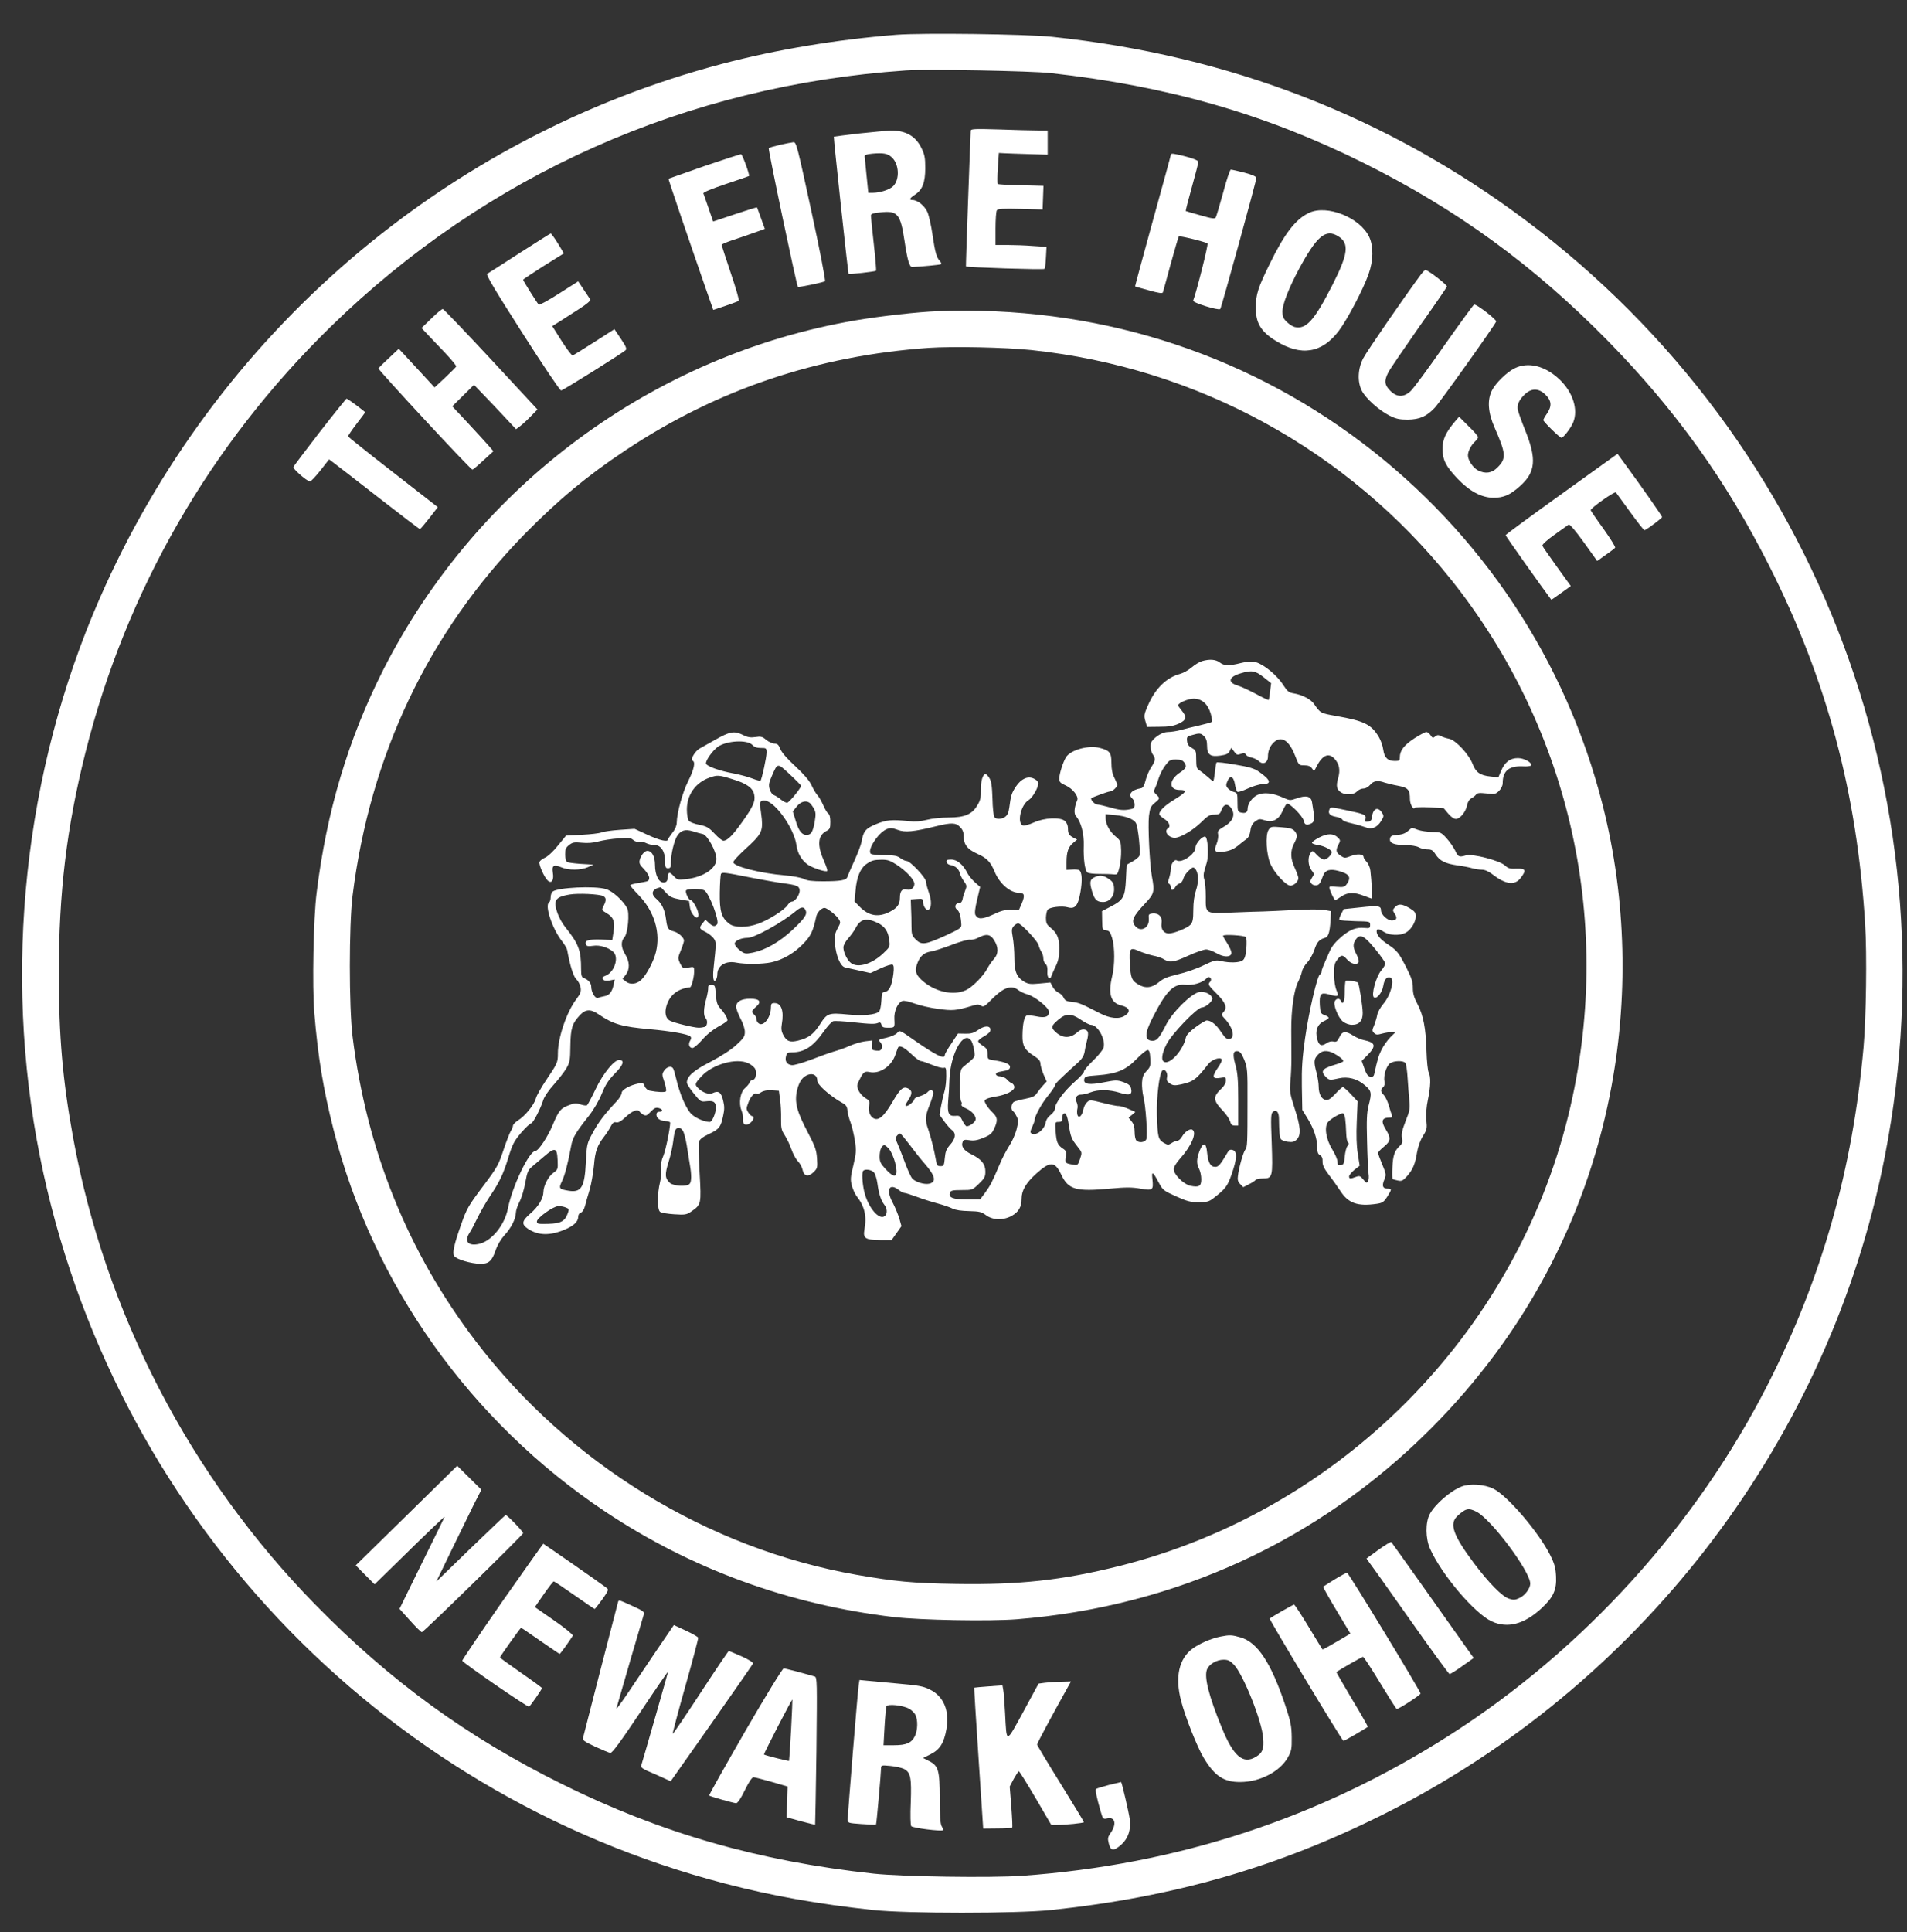
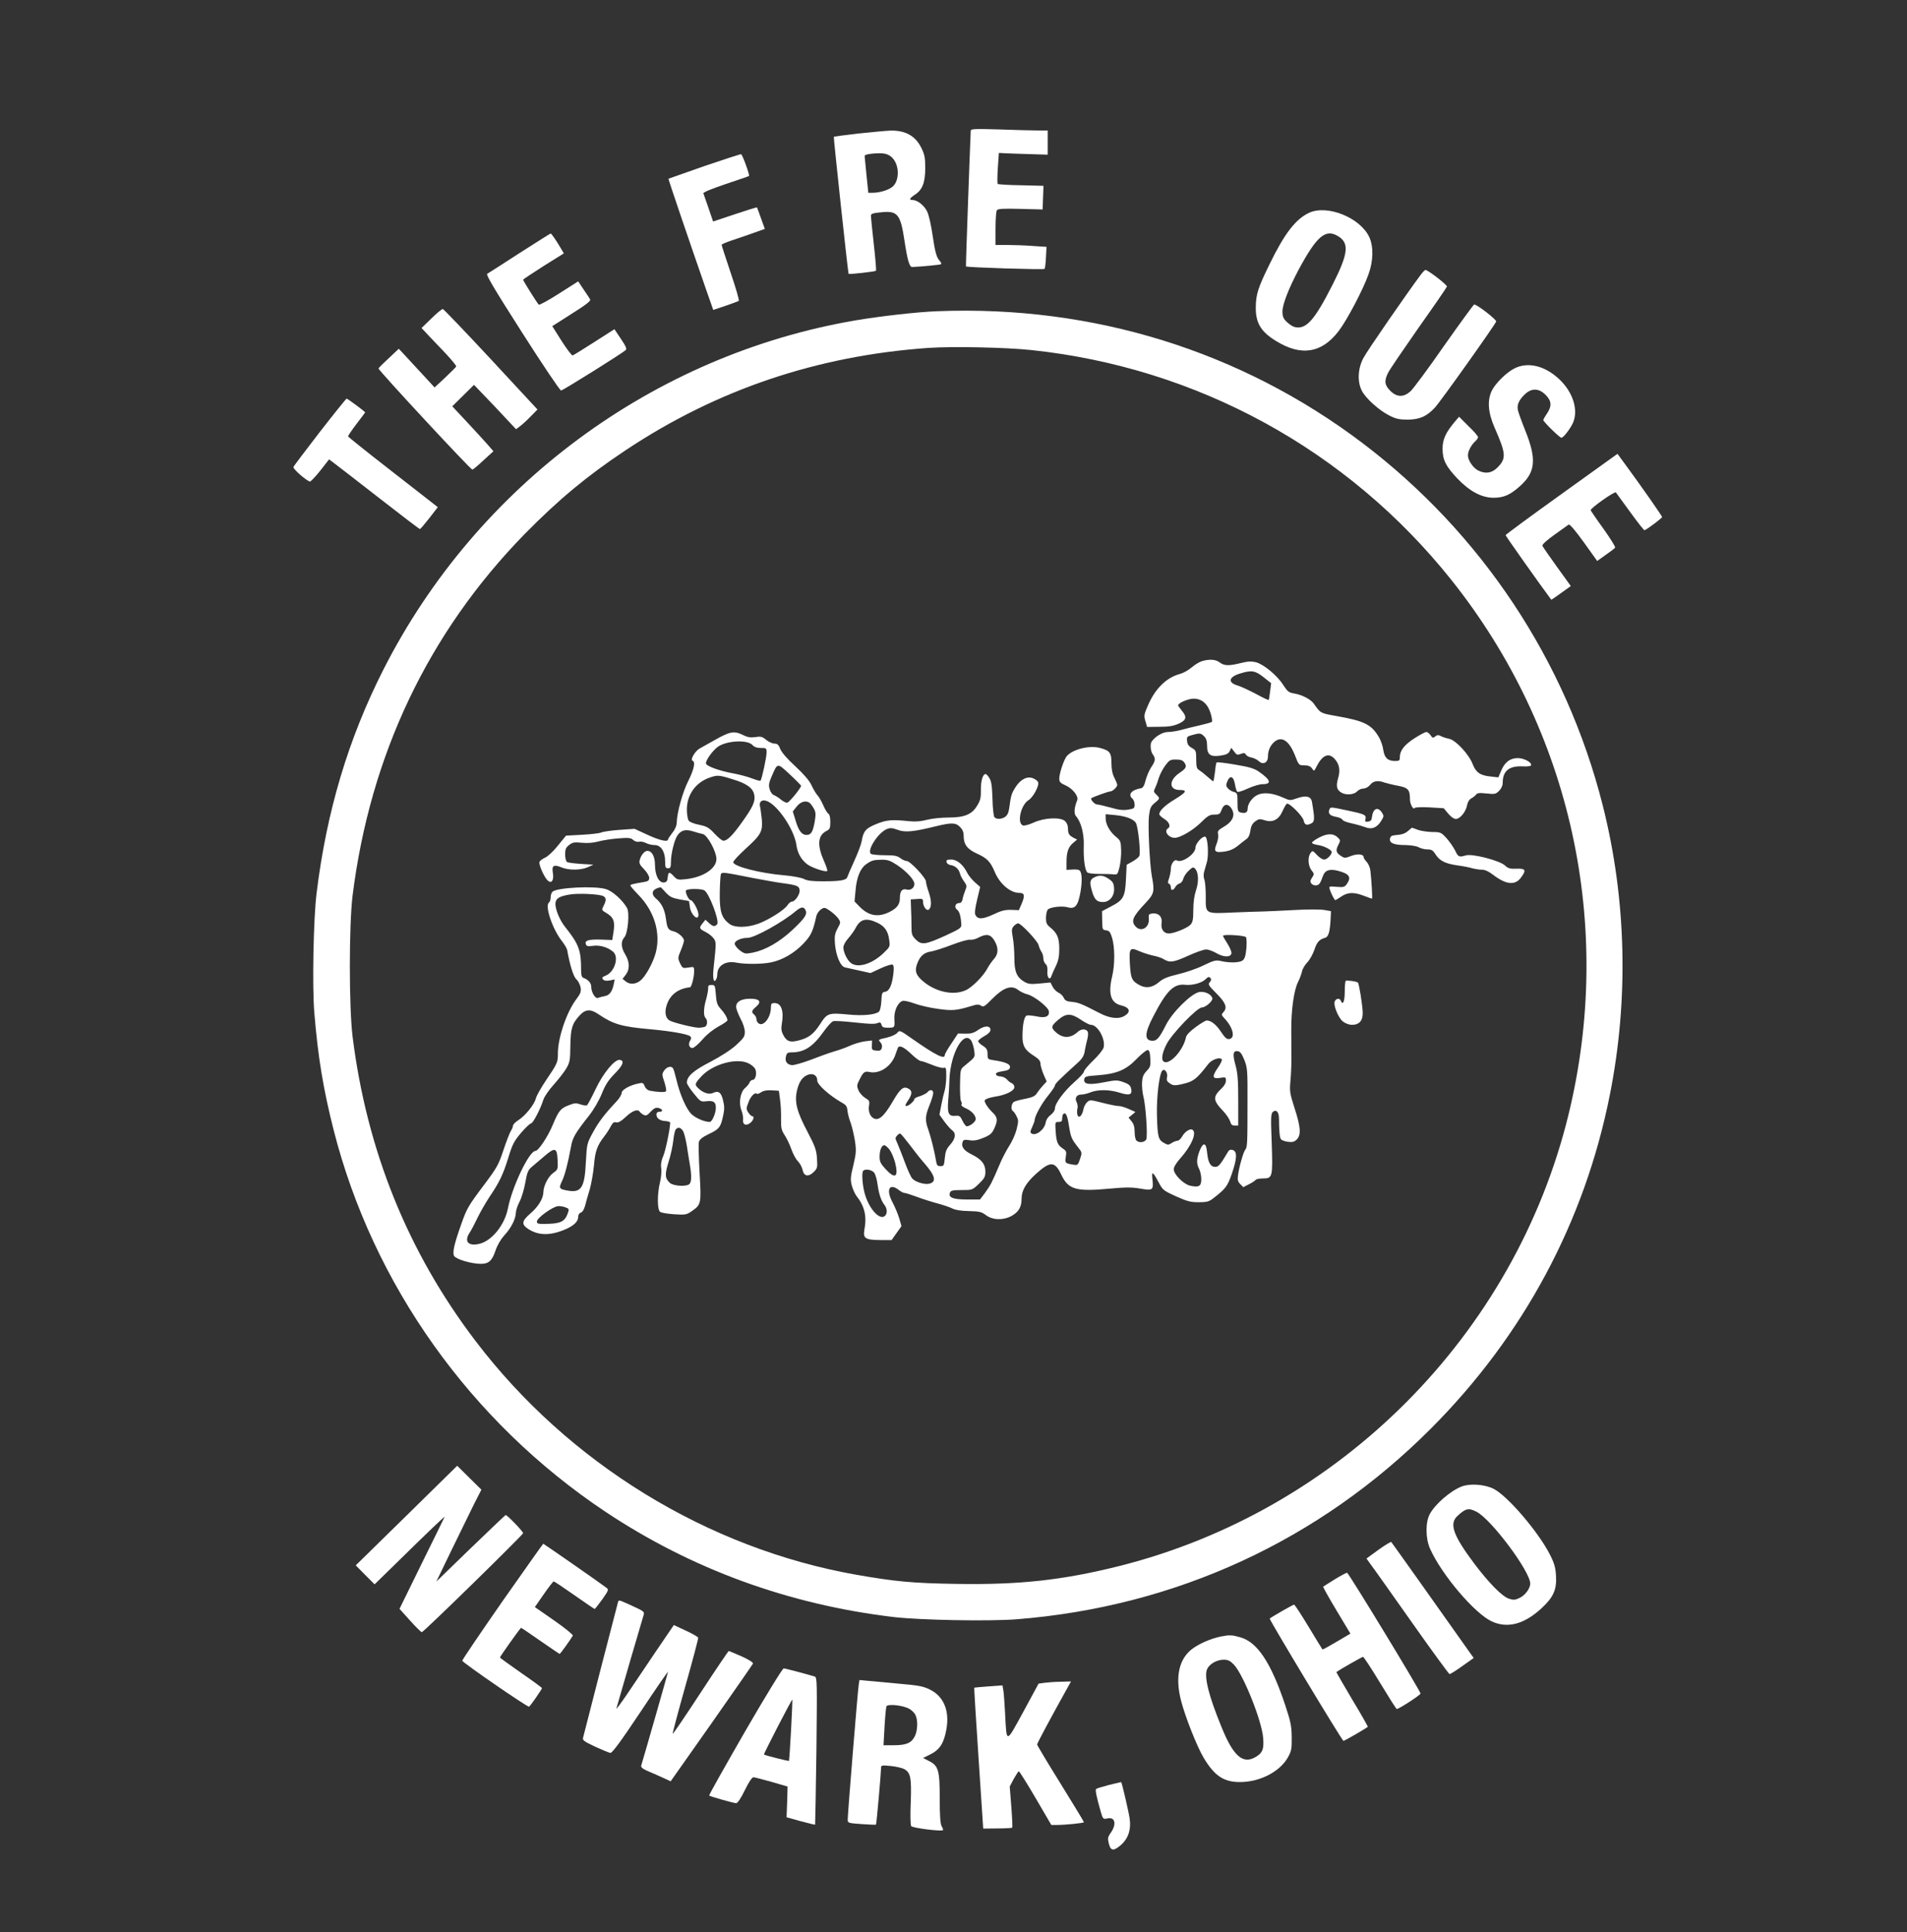
<svg xmlns="http://www.w3.org/2000/svg" version="1.0" width="1316pt" height="1333pt" viewBox="0 0 1316 1333" preserveAspectRatio="xMidYMid meet">
  <rect x="0" y="0" width="1316" height="1333" fill="#333333" stroke="none" />
  <g transform="translate(0,1333) scale(0.1,-0.1)" fill="#fff" stroke="none">
-     <path d="M6185 13090 c-414 -33 -827 -102 -1200 -200 -1914 -504 -3499 -1864 -4297 -3689 -522 -1193 -669 -2567 -412 -3851 488 -2442 2324 -4389 4729 -5015 322 -84 641 -141 1020 -182 235 -25 989 -25 1230 0 850 90 1564 296 2297 663 1748 875 3024 2520 3432 4425 532 2489 -419 5040 -2449 6564 -958 719 -2051 1143 -3275 1271 -180 19 -896 28 -1075 14z m1065 -264 c815 -91 1482 -283 2160 -620 646 -322 1171 -704 1685 -1227 467 -476 817 -964 1115 -1554 397 -786 605 -1563 661 -2470 13 -207 7 -649 -11 -850 -75 -840 -285 -1583 -655 -2315 -495 -978 -1275 -1839 -2202 -2431 -894 -571 -1877 -894 -2952 -970 -215 -15 -825 -6 -1021 15 -795 86 -1470 280 -2150 617 -655 324 -1187 711 -1705 1240 -864 883 -1449 2010 -1670 3219 -73 400 -99 702 -99 1135 0 555 54 1006 183 1520 282 1123 861 2128 1692 2940 1077 1052 2456 1666 3969 1769 151 10 862 -3 1000 -18z" />
    <path d="M6699 12429 c-5 -100 -35 -935 -33 -937 4 -7 536 -24 542 -17 4 3 8 39 10 79 l4 73 -93 6 c-50 4 -130 7 -176 7 l-83 0 0 113 c0 61 4 118 9 126 7 11 40 13 162 10 l154 -4 3 82 3 81 -155 4 c-85 1 -157 6 -161 9 -3 4 -3 53 1 110 l7 104 36 -2 c20 -1 96 -4 169 -6 l132 -4 0 84 0 83 -68 0 c-38 0 -157 3 -265 7 -166 5 -197 4 -198 -8z" />
    <path d="M5925 12409 c-93 -11 -170 -21 -171 -22 -3 -3 98 -942 102 -946 4 -5 183 15 189 21 3 3 -4 85 -15 184 -11 98 -20 187 -20 196 0 13 14 18 66 23 118 13 138 -10 166 -197 20 -133 34 -181 53 -180 70 3 192 15 198 19 5 3 2 12 -7 22 -24 26 -33 61 -51 182 -9 63 -25 133 -35 156 -19 43 -68 83 -102 83 -27 0 -21 13 16 37 51 33 71 83 71 183 0 72 -4 93 -27 140 -41 83 -110 121 -213 119 -27 -1 -126 -10 -220 -20z m229 -164 c51 -47 56 -152 10 -199 -25 -25 -91 -46 -142 -46 l-30 0 -12 118 c-6 64 -12 124 -13 132 -2 11 12 16 53 20 76 7 105 1 134 -25z" />
-     <path d="M5383 12331 c-39 -9 -74 -19 -78 -23 -6 -6 192 -947 201 -957 5 -5 177 31 187 39 5 5 -37 222 -94 484 -96 444 -104 476 -123 475 -12 -1 -53 -9 -93 -18z" />
    <path d="M4860 12184 c-134 -47 -245 -86 -247 -87 -2 -3 145 -435 263 -774 l46 -131 84 28 c46 16 87 31 92 34 5 3 -20 89 -55 192 -35 103 -63 191 -63 195 0 4 30 17 68 30 37 12 104 35 149 51 l81 29 -26 72 c-14 40 -27 74 -28 76 -2 2 -70 -19 -153 -47 l-150 -50 -31 91 c-18 51 -34 97 -36 103 -3 7 58 32 153 64 87 29 160 54 162 56 6 5 -45 148 -55 150 -5 1 -119 -36 -254 -82z" />
-     <path d="M8080 12263 c0 -5 -56 -210 -125 -458 -68 -247 -123 -450 -122 -451 1 -1 44 -13 95 -27 68 -19 94 -23 97 -14 2 7 27 95 54 196 28 101 53 187 56 190 7 6 186 -38 198 -49 7 -6 -76 -334 -99 -394 -5 -14 176 -70 187 -58 8 9 249 884 249 904 0 10 -26 22 -82 37 -46 12 -88 21 -94 21 -6 0 -30 -71 -53 -159 -24 -87 -47 -164 -51 -171 -7 -11 -28 -8 -107 15 -54 15 -99 28 -100 29 -2 2 17 76 42 165 25 89 45 168 45 175 0 8 -34 22 -82 35 -89 23 -108 25 -108 14z" />
    <path d="M9034 11862 c-94 -44 -171 -145 -274 -357 -79 -161 -93 -206 -94 -295 -1 -108 35 -168 139 -232 174 -108 318 -85 435 71 58 77 167 284 204 389 34 94 35 192 5 257 -63 134 -290 225 -415 167z m201 -162 c78 -48 69 -121 -39 -334 -126 -248 -183 -311 -262 -292 -15 4 -39 20 -55 36 -23 22 -29 38 -29 70 0 50 43 160 112 290 125 232 186 284 273 230z" />
    <path d="M3585 11584 c-115 -75 -216 -139 -223 -143 -10 -6 54 -113 242 -407 144 -226 261 -399 268 -398 14 1 419 255 445 278 10 9 3 26 -32 78 l-45 67 -139 -89 c-76 -49 -143 -90 -149 -92 -6 -2 -40 43 -76 99 l-65 103 57 36 c31 20 92 59 134 86 48 31 75 54 71 61 -3 7 -24 38 -45 69 l-38 57 -132 -84 c-73 -47 -136 -81 -140 -77 -12 12 -108 165 -108 172 0 3 63 45 140 94 l141 88 -19 32 c-34 58 -67 106 -72 105 -3 0 -99 -61 -215 -135z" />
    <path d="M9807 11438 c-95 -127 -376 -533 -399 -579 -38 -72 -42 -163 -10 -225 27 -53 121 -137 192 -172 44 -22 69 -27 125 -27 82 1 130 22 186 82 36 37 415 570 424 595 4 12 -133 119 -152 117 -4 0 -98 -129 -208 -285 -109 -157 -214 -299 -233 -315 -47 -41 -93 -40 -138 5 -40 40 -43 69 -14 126 11 22 106 161 210 310 105 148 193 276 195 283 4 9 -110 99 -146 115 -4 2 -18 -12 -32 -30z" />
    <path d="M2977 11133 l-68 -66 43 -46 c24 -25 79 -83 122 -128 43 -46 76 -86 74 -91 -1 -5 -36 -39 -76 -77 l-73 -68 -82 89 c-46 49 -101 109 -124 134 l-41 44 -68 -64 c-38 -35 -70 -67 -72 -72 -4 -9 635 -698 648 -698 4 0 39 29 76 64 l69 63 -40 46 c-22 25 -86 95 -142 155 l-102 109 75 74 75 74 72 -75 c40 -41 105 -110 145 -153 l73 -78 27 20 c15 11 48 41 74 68 l47 48 -320 345 c-177 190 -326 346 -333 348 -6 1 -42 -28 -79 -65z" />
    <path d="M6470 11183 c-138 -5 -393 -34 -565 -63 -1396 -238 -2615 -1139 -3260 -2411 -241 -475 -391 -976 -460 -1539 -22 -171 -31 -648 -16 -825 25 -307 62 -529 133 -809 271 -1067 945 -2014 1874 -2634 594 -396 1266 -642 1994 -728 183 -21 657 -30 847 -15 1097 87 2087 543 2858 1316 638 639 1060 1425 1234 2300 132 661 115 1352 -49 2000 -252 996 -836 1876 -1657 2498 -839 635 -1860 952 -2933 910z m647 -268 c1145 -121 2182 -688 2898 -1585 829 -1039 1126 -2392 809 -3690 -371 -1519 -1579 -2732 -3101 -3114 -392 -98 -689 -130 -1123 -123 -306 5 -420 16 -690 63 -1027 181 -1985 768 -2627 1611 -468 614 -752 1316 -850 2103 -25 207 -25 763 0 970 121 970 523 1815 1186 2494 235 239 432 403 700 581 629 418 1321 651 2090 705 166 11 526 4 708 -15z" />
    <path d="M8295 8769 c-17 -5 -49 -24 -71 -43 -22 -19 -58 -39 -80 -45 -94 -25 -171 -100 -221 -215 -28 -64 -30 -72 -19 -110 l12 -41 85 1 c64 0 95 5 132 21 55 25 60 46 22 91 -14 17 -25 33 -25 36 0 16 69 46 107 46 57 0 98 -36 118 -103 8 -28 12 -54 8 -57 -5 -4 -44 -15 -88 -25 -44 -10 -102 -24 -129 -32 -27 -7 -66 -13 -87 -13 -35 0 -86 -30 -111 -65 -13 -17 -8 -69 7 -89 21 -28 19 -46 -10 -88 -14 -21 -31 -61 -39 -90 -9 -38 -19 -54 -32 -56 -66 -11 -93 -44 -59 -72 8 -7 15 -25 15 -41 0 -25 -4 -28 -47 -35 -35 -5 -66 -1 -120 15 -40 11 -82 21 -92 21 -17 0 -50 37 -39 44 17 10 117 46 129 46 17 0 49 30 49 46 0 5 -9 27 -20 49 -14 27 -20 59 -20 101 0 71 -11 86 -79 104 -78 21 -201 -13 -234 -63 -20 -32 -47 -116 -47 -148 0 -24 7 -31 45 -48 47 -21 90 -75 79 -101 -21 -50 -24 -93 -9 -110 35 -39 57 -122 54 -205 -3 -91 8 -170 25 -184 7 -6 43 -10 81 -10 39 0 83 -1 99 -3 27 -3 29 0 41 47 7 28 13 80 12 117 -2 65 -4 69 -38 97 -41 34 -69 85 -69 126 l0 28 64 -6 c76 -7 130 -28 145 -55 16 -29 34 -209 23 -228 -5 -9 -26 -26 -48 -38 l-39 -22 -5 -101 c-6 -122 -18 -143 -106 -188 l-59 -31 1 -64 c1 -63 2 -65 27 -68 22 -3 29 -11 42 -54 19 -65 19 -185 0 -263 -29 -122 -10 -184 62 -201 58 -14 69 -43 27 -70 -40 -27 -104 -21 -176 17 -128 66 -144 72 -189 77 -37 3 -49 9 -58 28 -6 14 -22 30 -37 36 -14 7 -32 25 -40 41 l-15 29 -74 -7 c-62 -6 -78 -4 -105 11 -54 32 -70 70 -70 166 0 46 -5 110 -11 142 -9 50 -8 60 7 77 9 10 23 19 30 19 20 0 134 -121 141 -150 3 -14 12 -34 19 -45 8 -11 14 -31 14 -46 0 -15 7 -32 15 -39 11 -9 15 -26 13 -53 -3 -42 17 -64 28 -30 3 10 17 41 30 68 18 38 24 67 24 120 0 76 -15 109 -65 149 -22 18 -27 30 -27 65 1 23 6 48 12 55 14 18 98 28 137 17 52 -15 72 9 89 104 14 81 11 140 -9 152 -6 4 -28 6 -49 4 l-38 -2 0 55 c0 68 13 105 47 132 l26 22 -24 12 c-32 17 -39 29 -39 66 0 19 -8 38 -21 50 -32 28 -143 23 -216 -11 -31 -14 -64 -23 -73 -20 -44 14 -16 142 38 175 32 20 75 100 66 124 -3 7 -17 19 -31 25 -41 19 -86 -2 -122 -55 -30 -46 -35 -61 -46 -146 -4 -33 -13 -52 -28 -63 -26 -18 -61 -19 -75 -2 -5 6 -12 64 -13 127 -3 90 -8 122 -22 143 -9 15 -21 27 -25 27 -20 0 -34 -48 -33 -108 1 -53 -3 -73 -24 -107 -36 -63 -88 -85 -199 -85 -49 0 -116 -7 -150 -16 -43 -11 -80 -14 -126 -9 -115 12 -152 9 -223 -20 -73 -30 -89 -48 -101 -120 -4 -22 -27 -83 -51 -135 -24 -52 -45 -102 -48 -111 -7 -22 -50 -29 -169 -29 -72 0 -108 4 -130 16 -18 9 -75 20 -132 25 -170 14 -356 62 -356 91 0 8 38 49 85 92 108 98 119 120 112 205 -4 37 -9 75 -12 86 -8 31 9 49 40 41 74 -19 196 -196 211 -306 7 -55 34 -102 75 -133 34 -25 133 -57 138 -45 2 5 -8 35 -22 66 -49 110 -44 177 14 208 26 13 29 20 29 64 0 31 -5 52 -14 57 -7 4 -23 30 -35 58 -12 27 -30 59 -41 70 -10 11 -28 42 -40 68 -15 32 -52 75 -111 130 -56 51 -94 95 -104 119 -12 30 -20 38 -41 38 -14 0 -40 12 -57 26 -26 22 -37 25 -74 19 -34 -5 -54 -2 -89 16 -59 28 -88 22 -189 -35 -44 -25 -92 -51 -107 -60 -31 -17 -67 -78 -49 -84 22 -7 10 -61 -29 -139 -39 -76 -79 -221 -80 -289 0 -19 -11 -46 -30 -69 -16 -21 -30 -42 -30 -46 0 -20 -58 -7 -142 32 l-89 41 -102 -7 c-56 -4 -113 -12 -127 -18 -14 -6 -74 -13 -134 -16 l-110 -6 -57 -70 c-31 -39 -70 -75 -88 -82 -17 -8 -34 -20 -38 -29 -7 -18 33 -107 57 -129 27 -24 44 3 35 55 -8 49 6 58 60 36 49 -21 133 -20 181 1 l39 18 -85 5 c-47 3 -91 9 -97 13 -7 5 -13 28 -13 52 0 36 5 48 27 65 24 19 36 21 88 16 40 -4 79 -1 115 9 30 8 92 18 138 21 70 6 85 4 102 -11 11 -10 28 -15 40 -12 12 3 33 -1 48 -9 15 -8 42 -14 60 -14 43 0 72 -45 72 -112 0 -41 3 -48 20 -48 17 0 20 7 20 43 0 56 23 150 44 182 25 37 55 46 107 30 24 -8 55 -16 69 -19 32 -7 94 -121 94 -172 0 -66 -91 -126 -209 -139 -56 -6 -62 -5 -84 19 -32 34 -39 33 -43 -6 -2 -25 -8 -34 -25 -36 -35 -5 -63 49 -63 121 0 58 -21 97 -53 97 -19 0 -44 -30 -52 -62 -6 -22 -1 -34 29 -64 20 -21 36 -47 36 -60 0 -19 -7 -24 -37 -29 -77 -13 -93 -17 -93 -24 0 -4 25 -33 56 -65 110 -113 154 -261 120 -396 -17 -66 -65 -156 -101 -190 -32 -30 -76 -35 -105 -12 l-24 19 22 28 c29 37 28 89 -3 140 -30 48 -32 91 -6 119 24 27 37 170 18 202 -30 54 -101 117 -145 130 -77 24 -334 11 -368 -17 -8 -6 -14 -24 -14 -40 0 -15 -5 -31 -11 -35 -32 -20 24 -186 90 -268 17 -22 33 -49 35 -60 19 -106 43 -183 64 -203 13 -11 25 -37 29 -56 4 -28 -1 -42 -28 -78 -68 -88 -129 -268 -129 -376 0 -63 -3 -69 -82 -186 -33 -49 -65 -105 -70 -125 -12 -45 -76 -123 -124 -152 -18 -12 -34 -28 -34 -36 0 -8 -7 -25 -15 -37 -8 -13 -31 -72 -51 -132 -33 -100 -44 -120 -134 -240 -108 -143 -119 -163 -156 -268 -51 -143 -63 -200 -50 -222 15 -23 117 -53 181 -54 56 -1 80 19 104 90 13 39 36 78 61 106 47 50 79 114 80 156 0 15 11 49 25 76 14 26 32 86 40 132 13 72 19 87 45 109 16 14 55 47 86 73 74 64 88 60 92 -25 3 -64 2 -67 -29 -89 -35 -24 -68 -89 -69 -132 0 -44 -35 -102 -90 -149 -59 -51 -63 -74 -17 -105 72 -48 154 -49 259 -4 58 25 88 54 88 85 0 15 7 27 18 30 12 4 23 23 30 49 6 23 20 74 32 112 11 39 24 113 29 165 8 98 22 137 71 200 15 19 35 50 44 68 14 26 22 33 38 29 14 -4 34 7 68 39 45 42 82 55 95 34 3 -5 15 -15 26 -21 17 -8 25 -5 49 21 24 25 35 31 55 26 30 -8 33 -26 5 -26 -13 0 -20 -7 -20 -19 0 -26 24 -43 62 -45 18 -1 33 -6 33 -11 -1 -44 -31 -189 -47 -228 -14 -32 -19 -59 -15 -85 3 -20 0 -64 -8 -97 -20 -81 -20 -189 0 -205 8 -7 52 -14 97 -17 75 -5 86 -3 117 18 71 49 71 51 59 266 -6 105 -8 202 -5 215 5 17 24 33 68 54 71 33 83 48 99 125 10 45 10 67 0 107 -13 57 -32 70 -72 51 -27 -12 -69 3 -102 36 -23 23 -21 30 24 79 77 84 242 130 324 91 21 -10 43 -28 48 -41 13 -29 2 -74 -18 -74 -8 0 -17 -8 -21 -17 -3 -10 -17 -27 -31 -39 -33 -27 -46 -104 -25 -155 8 -20 13 -49 11 -65 -4 -35 24 -44 53 -18 20 18 26 44 9 44 -5 0 -17 11 -26 25 -15 24 -15 28 1 70 15 42 45 72 58 59 3 -3 17 2 30 11 17 11 41 15 74 13 l48 -3 8 -60 c5 -33 8 -93 7 -134 -1 -64 3 -79 26 -114 14 -22 35 -65 45 -95 11 -31 31 -69 45 -83 15 -15 29 -42 33 -61 9 -44 41 -49 77 -13 25 25 26 31 22 94 -4 57 -13 83 -65 182 -75 142 -91 206 -73 286 8 37 22 66 40 85 44 43 100 34 100 -17 0 -28 84 -103 168 -151 30 -16 38 -27 40 -55 2 -19 11 -56 22 -84 10 -27 23 -84 30 -126 10 -68 8 -86 -11 -168 -20 -81 -21 -99 -11 -139 7 -26 22 -58 32 -72 57 -72 73 -140 55 -235 -10 -58 7 -69 108 -70 l80 0 34 48 34 48 -15 53 c-9 29 -29 78 -46 110 -48 89 -23 138 43 86 14 -11 31 -20 39 -20 7 0 45 -12 83 -26 39 -15 103 -35 144 -46 41 -11 88 -27 105 -36 21 -10 59 -16 113 -17 72 -2 86 -5 117 -28 46 -35 120 -37 178 -5 48 27 68 62 68 118 0 58 30 109 102 174 97 87 128 85 172 -8 49 -103 101 -118 337 -96 108 10 150 10 208 0 87 -15 92 -11 84 64 -7 60 2 56 44 -23 27 -51 34 -56 118 -94 76 -34 100 -41 156 -41 55 0 71 4 98 24 88 68 101 84 131 170 37 106 39 156 8 166 -16 5 -25 2 -33 -11 -55 -93 -66 -105 -89 -105 -33 0 -49 30 -56 100 -6 69 -27 73 -52 10 -21 -56 -22 -87 -3 -124 8 -15 15 -47 15 -71 0 -49 -16 -58 -77 -45 -46 11 -113 78 -113 114 0 14 17 43 43 72 80 89 118 180 86 200 -17 10 -52 -13 -71 -46 -9 -17 -24 -30 -33 -30 -9 0 -27 -7 -40 -16 -22 -14 -26 -14 -54 2 -38 22 -43 42 -47 194 -3 121 16 282 37 304 16 17 39 -14 33 -44 -5 -23 -1 -31 20 -45 21 -14 33 -15 76 -6 86 19 106 34 188 140 23 30 77 50 93 34 5 -5 -6 -30 -27 -60 -42 -61 -38 -78 17 -69 37 6 39 5 39 -19 0 -16 -12 -37 -29 -53 -63 -59 -61 -83 11 -158 21 -22 42 -54 47 -70 6 -22 13 -29 32 -29 l24 0 0 175 c0 140 -4 188 -19 242 -21 75 -17 101 16 96 16 -2 28 -18 45 -60 21 -54 23 -70 22 -285 0 -289 -1 -317 -15 -334 -14 -16 -45 -127 -51 -181 -4 -27 0 -41 16 -57 l21 -21 39 20 c22 11 42 24 46 30 3 5 26 10 50 10 67 0 69 8 61 245 -7 179 -6 203 9 215 22 18 40 -1 41 -43 1 -93 5 -133 13 -145 4 -8 26 -16 48 -19 33 -4 45 -1 62 16 31 31 27 86 -15 215 -33 103 -35 117 -29 186 4 41 7 109 7 150 0 41 -1 131 -1 200 -1 142 18 278 47 336 11 21 23 54 27 72 3 17 20 45 36 62 16 16 38 55 49 86 18 55 34 73 74 84 23 7 33 37 38 122 l3 62 -45 8 c-25 5 -117 5 -205 0 -88 -5 -185 -9 -215 -10 -30 0 -123 -4 -206 -7 -199 -9 -194 -12 -193 108 0 51 -4 104 -10 119 -6 16 -6 38 -1 55 4 15 13 44 18 63 15 50 7 174 -11 178 -21 4 -67 -48 -67 -75 0 -45 -95 -110 -129 -89 -16 10 -41 -24 -41 -57 0 -17 -6 -46 -12 -65 -10 -28 -10 -36 0 -39 6 -3 12 -13 12 -24 0 -25 16 -24 30 0 5 11 19 23 30 26 11 3 23 18 26 33 4 15 20 40 37 55 26 25 32 27 44 14 24 -24 27 -89 7 -148 -12 -35 -19 -83 -19 -135 0 -66 -4 -86 -19 -103 -21 -23 -114 -61 -150 -61 -35 0 -56 30 -50 71 7 43 -20 72 -63 67 -25 -3 -28 -6 -25 -37 5 -61 -54 -94 -91 -53 -34 37 -21 68 70 164 58 62 62 78 42 183 -15 82 -28 348 -20 416 7 54 12 66 39 89 38 31 38 33 11 59 -17 16 -19 23 -9 41 6 12 18 43 25 68 8 26 28 66 46 90 28 38 35 42 74 42 34 0 47 -5 59 -22 18 -26 12 -39 -34 -70 -75 -51 -74 -118 1 -118 56 0 47 -15 -36 -66 -66 -40 -104 -77 -105 -101 0 -6 16 -21 35 -33 34 -21 46 -52 25 -65 -30 -19 3 -65 47 -65 38 0 124 51 179 104 48 48 62 56 94 56 33 0 39 4 49 30 14 41 39 49 63 21 37 -47 21 -96 -47 -135 -39 -23 -44 -30 -39 -51 3 -14 -1 -43 -10 -66 -22 -54 -12 -63 53 -54 36 5 64 17 91 38 21 18 49 39 61 48 15 10 24 30 28 59 4 31 14 49 33 63 25 18 31 19 66 8 54 -18 97 4 123 64 11 24 24 47 29 50 16 10 111 -86 117 -117 6 -30 22 -35 55 -17 21 11 21 35 2 146 -7 40 -41 48 -106 25 -45 -16 -48 -15 -95 6 -69 31 -133 38 -175 18 -36 -17 -68 -61 -68 -94 0 -27 -15 -35 -46 -28 -22 6 -24 11 -24 71 0 60 -2 65 -24 71 -14 3 -32 14 -42 25 -14 16 -15 23 -4 49 18 44 43 35 52 -19 4 -25 11 -48 16 -53 5 -5 37 5 73 22 35 16 81 30 101 30 66 0 58 29 -24 86 -31 22 -67 33 -164 49 -69 12 -127 19 -129 14 -3 -4 -8 -35 -11 -68 -4 -34 -9 -61 -12 -61 -2 0 -21 15 -42 34 -20 18 -46 38 -56 44 -15 9 -19 22 -19 73 0 59 -2 63 -30 79 -22 12 -31 25 -33 48 -3 28 0 32 35 41 52 15 60 14 83 -9 14 -14 20 -33 20 -63 0 -63 21 -80 91 -70 41 6 56 13 65 31 l11 23 20 -26 c16 -23 22 -25 46 -16 21 8 28 7 35 -5 4 -8 21 -17 38 -20 16 -3 39 -14 51 -25 29 -28 63 -11 63 31 0 39 14 74 41 99 51 47 104 14 145 -89 27 -69 27 -70 65 -70 27 0 42 -6 53 -21 14 -21 15 -21 31 12 40 79 83 98 123 56 35 -37 43 -80 26 -137 -16 -55 -9 -81 26 -100 32 -17 85 -12 105 10 10 11 30 20 44 20 15 0 33 10 46 25 22 28 54 33 100 16 17 -5 59 -16 93 -22 69 -13 82 -27 82 -93 0 -33 23 -76 33 -60 3 5 49 7 102 4 l98 -6 31 -37 c18 -22 40 -37 53 -37 28 0 69 49 77 94 4 22 15 40 29 48 12 6 27 18 33 26 9 12 24 13 72 8 57 -6 64 -5 87 18 15 15 25 36 25 54 0 83 43 119 137 115 29 -2 55 1 58 6 11 19 -47 51 -90 51 -54 0 -91 -28 -116 -88 l-19 -45 -54 6 c-71 7 -101 28 -123 85 -26 68 -116 165 -162 175 -20 4 -46 12 -58 19 -17 9 -26 8 -39 -3 -15 -12 -19 -11 -32 9 -8 12 -21 22 -29 22 -8 0 -45 -20 -83 -44 -70 -46 -100 -84 -100 -131 0 -22 -4 -25 -33 -25 -50 0 -73 22 -81 76 -3 26 -17 66 -30 88 -52 88 -100 112 -293 146 -112 20 -110 19 -156 85 -22 31 -82 62 -137 71 -36 6 -45 13 -75 59 -41 65 -133 141 -187 156 -33 8 -54 7 -104 -5 -83 -21 -116 -20 -147 4 -27 21 -70 24 -122 9z m425 -111 l52 -41 -7 -56 c-4 -31 -8 -58 -10 -60 -2 -2 -43 17 -90 43 -48 25 -104 51 -125 57 -70 21 -61 59 19 83 78 24 103 20 161 -26z m-3528 -467 c13 -15 31 -21 58 -21 38 0 40 -1 40 -32 0 -33 -33 -185 -42 -194 -3 -2 -28 4 -56 15 -28 11 -86 27 -129 35 -96 17 -187 50 -191 68 -4 21 46 91 83 117 62 42 201 49 237 12z m336 -281 c4 -10 -76 -110 -94 -117 -7 -3 -27 6 -44 20 -16 14 -39 28 -50 32 -11 4 -23 21 -29 41 -8 29 -5 44 16 92 40 91 36 90 122 11 42 -39 77 -75 79 -79z m-472 44 c97 -29 141 -61 149 -108 9 -44 -9 -83 -85 -189 -64 -90 -101 -127 -128 -127 -9 0 -36 22 -61 49 -40 43 -54 50 -106 61 -33 6 -66 19 -72 28 -7 9 -13 43 -13 77 0 102 60 186 156 220 54 19 64 19 160 -11z m530 -162 c6 -4 19 -21 29 -38 15 -27 16 -39 7 -94 -13 -71 -25 -90 -57 -90 -32 0 -54 29 -75 100 l-19 62 27 34 c26 33 62 44 88 26z m1039 -167 c17 -17 25 -35 25 -60 0 -61 24 -93 94 -125 66 -29 92 -56 120 -124 35 -84 108 -146 171 -146 35 0 39 -18 16 -73 l-20 -46 -53 2 c-42 1 -68 -5 -124 -32 -75 -34 -106 -35 -123 -3 -6 12 -2 47 12 105 l21 88 -36 32 c-20 18 -43 46 -52 63 -28 58 -71 94 -111 94 -29 0 -36 -3 -33 -17 2 -10 14 -19 28 -21 32 -5 57 -27 65 -59 3 -14 16 -38 28 -54 19 -27 20 -33 8 -62 -7 -18 -16 -44 -18 -59 -4 -19 -11 -28 -24 -28 -27 0 -36 -30 -14 -46 16 -12 26 -45 29 -104 1 -21 -11 -29 -106 -73 -143 -65 -168 -68 -208 -29 -27 27 -30 37 -30 94 0 35 -1 90 -3 123 l-2 60 43 3 c38 3 42 1 42 -21 0 -29 23 -62 38 -53 21 13 22 61 2 118 -11 32 -20 66 -20 76 0 26 -109 142 -133 142 -10 0 -30 9 -44 20 -21 16 -41 20 -107 20 -44 0 -87 4 -95 9 -32 20 47 145 108 171 25 10 37 9 76 -5 50 -19 107 -14 265 25 106 26 136 25 165 -5z m-434 -263 c66 -44 119 -102 119 -130 0 -27 -25 -46 -52 -39 -32 9 -48 -10 -48 -57 0 -44 -18 -70 -69 -96 -78 -40 -143 -30 -205 31 l-39 40 7 75 c7 90 33 153 72 181 40 28 52 31 109 32 42 0 59 -6 106 -37z m-1001 -88 c74 -14 167 -31 205 -36 105 -14 120 -20 123 -49 3 -28 -31 -79 -53 -79 -8 0 -22 -11 -30 -24 -22 -34 -130 -102 -201 -128 -79 -29 -164 -29 -200 -2 -55 41 -69 86 -67 216 1 65 5 122 8 129 9 13 24 11 215 -27z m-596 -101 c28 -30 44 -38 97 -48 l64 -11 6 -42 c7 -54 59 -100 59 -52 0 30 -38 100 -54 100 -14 0 -41 59 -31 68 12 12 102 12 125 0 33 -18 107 -213 89 -234 -16 -19 -29 -17 -57 9 l-24 22 -19 -24 c-26 -32 -25 -38 21 -61 22 -11 47 -32 56 -45 17 -26 17 -27 -2 -207 -7 -65 1 -102 16 -78 6 8 10 25 10 38 0 60 57 96 131 81 63 -12 179 -11 241 2 78 16 160 64 222 129 53 56 66 83 90 192 4 15 18 35 31 44 24 16 27 15 65 -11 21 -15 47 -39 56 -53 16 -24 16 -27 -6 -67 -19 -36 -22 -52 -18 -107 7 -82 38 -156 70 -162 13 -3 57 -13 99 -22 l76 -17 71 33 c39 18 76 29 82 25 8 -5 10 -24 5 -64 -10 -79 -28 -119 -57 -123 -21 -3 -23 -9 -26 -65 -2 -35 -9 -66 -16 -72 -26 -22 -111 -30 -212 -20 -137 13 -146 10 -195 -67 -46 -70 -79 -95 -152 -113 -57 -14 -79 -5 -103 41 -12 23 -14 43 -9 72 16 92 -3 146 -50 146 -21 0 -25 -5 -25 -30 0 -70 -53 -137 -86 -109 -8 6 -14 19 -14 29 0 10 -7 23 -15 30 -21 17 -19 28 12 54 41 35 26 56 -39 56 -63 0 -98 -20 -98 -56 0 -13 14 -50 30 -81 18 -32 30 -71 30 -92 0 -32 -8 -43 -60 -91 -38 -34 -103 -76 -177 -115 -117 -60 -163 -100 -163 -144 0 -9 21 -42 48 -75 46 -57 48 -58 89 -53 48 5 63 -6 63 -45 0 -38 -26 -98 -42 -98 -35 0 -92 24 -123 51 -37 32 -84 139 -109 248 -8 33 -17 64 -21 70 -11 20 -44 12 -62 -15 -16 -24 -15 -29 2 -79 9 -29 15 -57 11 -63 -5 -9 -58 -7 -114 4 -13 3 -27 16 -33 30 -8 23 -14 26 -40 20 -62 -12 -119 -44 -119 -66 0 -11 -16 -38 -35 -58 -83 -88 -124 -142 -163 -214 -42 -77 -42 -79 -49 -205 -8 -172 -31 -211 -117 -198 -68 11 -72 16 -48 66 20 42 40 117 63 241 10 59 30 93 125 213 32 41 68 103 87 150 25 62 45 93 90 139 57 58 68 88 35 94 -35 7 -116 -92 -168 -202 -27 -57 -54 -107 -59 -111 -6 -3 -26 -1 -45 6 -29 10 -41 10 -79 -5 -58 -22 -71 -37 -112 -135 -34 -83 -100 -181 -120 -181 -43 0 -161 -247 -190 -397 -22 -112 -108 -220 -193 -243 -78 -20 -111 13 -73 73 12 17 37 65 56 105 19 40 57 105 83 145 68 100 95 156 131 274 27 89 39 111 87 168 31 36 62 65 69 65 13 0 66 102 85 164 7 21 38 67 72 104 32 36 71 86 86 111 24 42 27 56 28 157 2 121 12 153 67 212 39 41 74 42 130 3 99 -67 159 -84 348 -101 147 -13 267 -34 283 -50 7 -7 7 -16 -2 -30 -14 -24 -6 -50 17 -50 9 0 40 26 68 58 31 36 74 70 112 91 33 17 61 37 61 42 0 17 -21 52 -49 82 -21 23 -27 41 -31 95 -5 63 -6 67 -30 67 -19 0 -24 -5 -23 -20 1 -11 -5 -45 -13 -75 -19 -64 -21 -117 -5 -133 16 -16 13 -54 -5 -61 -9 -3 -28 -6 -42 -6 -34 0 -172 34 -200 49 -28 15 -37 54 -23 101 22 76 79 120 163 129 10 1 28 70 28 109 0 34 0 34 -40 27 -38 -6 -40 -5 -57 29 -16 35 -16 38 5 89 12 29 22 59 22 68 0 21 -39 56 -72 64 -37 9 -44 21 -52 84 -9 67 -29 108 -69 142 -39 34 -27 66 31 78 2 1 18 -15 36 -36z m-431 -25 c21 -11 22 -30 2 -68 -14 -28 -14 -29 20 -49 49 -29 60 -58 49 -129 l-9 -57 -80 3 c-86 2 -112 -6 -102 -33 6 -13 15 -15 50 -10 46 7 105 -11 139 -42 41 -37 9 -138 -51 -163 -25 -10 -29 -15 -20 -26 8 -10 22 -12 46 -8 l35 7 -7 -34 c-10 -50 -30 -76 -62 -81 -15 -3 -36 -8 -45 -12 -19 -9 -48 37 -48 77 0 25 -21 49 -52 60 -14 5 -18 18 -18 59 0 133 -16 175 -110 293 -43 53 -76 142 -65 175 8 26 32 38 97 49 59 10 203 3 231 -11z m1395 -95 c15 -29 -1 -55 -88 -137 -91 -85 -187 -140 -275 -158 -52 -10 -56 -9 -90 16 -19 15 -35 35 -35 46 0 20 45 40 89 40 48 0 239 106 332 184 36 30 55 33 67 9z m501 -91 c46 -23 70 -57 77 -115 7 -48 6 -49 -40 -93 -76 -73 -174 -104 -222 -69 -26 18 -54 74 -54 109 0 15 14 41 34 63 18 21 41 52 50 70 33 64 74 74 155 35z m802 -119 c31 -50 30 -95 -3 -130 -14 -16 -33 -43 -43 -62 -26 -51 -105 -132 -150 -152 -89 -41 -220 -10 -308 73 -41 39 -46 67 -23 121 18 44 47 67 92 73 22 4 86 24 143 46 57 22 114 38 126 35 13 -2 38 4 56 14 55 29 84 25 110 -18z m1737 22 c5 -6 6 -41 3 -79 -5 -51 -12 -72 -26 -82 -21 -16 -91 -18 -149 -4 -36 8 -48 5 -121 -30 -44 -22 -123 -49 -175 -61 -75 -18 -104 -30 -134 -56 -47 -39 -94 -44 -143 -13 -43 26 -50 42 -56 142 -6 106 0 115 63 87 25 -11 68 -25 95 -31 28 -5 59 -16 70 -22 46 -29 69 -27 171 19 54 25 112 45 127 45 16 0 48 -12 72 -26 50 -29 98 -29 103 -1 2 10 -10 39 -27 66 -17 26 -31 51 -31 55 0 12 148 3 158 -9z m-242 -286 c3 -6 1 -16 -5 -22 -17 -17 -14 -23 44 -81 63 -63 76 -97 49 -127 -17 -19 -17 -20 8 -47 58 -62 74 -134 31 -140 -17 -3 -30 9 -58 51 -33 50 -68 77 -98 77 -7 0 -41 -20 -75 -45 -42 -31 -64 -54 -68 -72 -18 -86 -107 -186 -149 -169 -24 9 -18 57 15 122 35 70 211 254 245 254 27 1 78 47 71 65 -10 28 -54 48 -91 41 -55 -11 -186 -140 -230 -229 -43 -85 -61 -107 -90 -107 -59 0 -58 50 3 167 93 180 142 228 222 219 49 -5 113 13 139 38 18 19 27 20 37 5z m-1329 -79 c14 -11 43 -25 64 -30 48 -13 143 -88 147 -116 5 -37 -23 -49 -84 -36 -30 6 -61 9 -69 6 -17 -7 -28 -58 -29 -139 -1 -70 15 -99 82 -141 30 -19 42 -34 42 -51 0 -13 10 -47 21 -74 l22 -50 -25 -27 c-14 -15 -33 -39 -42 -53 -13 -21 -30 -29 -79 -39 -34 -6 -70 -16 -79 -21 -19 -10 -24 -54 -8 -64 6 -3 17 -19 25 -36 14 -26 14 -35 0 -92 -9 -34 -32 -85 -51 -113 -18 -28 -50 -88 -69 -135 -50 -118 -61 -138 -98 -189 l-34 -45 -91 0 c-97 0 -130 14 -116 48 5 14 20 17 80 17 73 0 74 0 119 43 39 38 45 49 45 84 0 52 -26 85 -95 119 -55 27 -75 55 -61 89 4 12 15 14 46 9 29 -5 54 -1 96 16 48 20 59 30 75 64 26 57 24 78 -12 112 -17 16 -37 41 -45 56 -13 24 -12 28 3 36 10 6 38 13 63 17 72 11 130 40 130 65 0 11 -8 23 -17 27 -10 3 -25 15 -34 26 -9 11 -29 20 -44 21 -37 1 -44 24 -11 31 14 3 37 7 51 10 16 4 25 12 25 25 0 20 -36 35 -115 46 -38 6 -40 8 -40 42 0 30 -6 40 -32 57 -18 11 -32 25 -33 32 0 6 19 22 43 35 27 15 42 30 42 43 0 31 -41 31 -86 -1 -30 -21 -50 -26 -88 -25 l-50 1 -45 -68 c-26 -38 -46 -73 -46 -80 0 -33 -60 -4 -227 113 -84 59 -85 59 -102 39 -9 -11 -40 -25 -74 -33 -56 -12 -58 -14 -42 -31 11 -12 14 -26 10 -40 -5 -17 -13 -20 -38 -18 -29 3 -32 6 -30 37 l1 33 -51 -6 c-28 -4 -74 -18 -101 -30 -28 -13 -78 -31 -111 -40 -33 -10 -106 -36 -162 -58 -57 -21 -115 -38 -129 -36 -34 4 -49 27 -40 61 5 22 12 27 39 27 88 0 147 39 223 146 25 35 53 66 64 69 10 3 69 0 132 -7 131 -14 157 -14 179 -4 12 5 18 1 22 -13 4 -16 13 -21 41 -21 51 0 51 0 48 57 -4 58 23 117 57 128 11 3 47 -5 82 -18 35 -13 108 -30 162 -37 101 -14 125 -12 235 21 34 11 47 11 62 1 17 -11 26 -5 76 46 79 80 134 99 181 62z m432 -205 c28 -19 59 -35 69 -35 47 0 102 -98 88 -156 -4 -16 -36 -56 -72 -90 -35 -34 -64 -68 -64 -77 0 -8 -30 -41 -66 -72 -72 -64 -134 -148 -134 -182 0 -13 -12 -31 -29 -44 -18 -13 -32 -34 -35 -54 -9 -49 -67 -93 -97 -75 -11 7 -10 15 4 45 9 20 17 41 17 48 0 26 49 116 94 170 25 31 46 62 46 69 1 12 26 37 159 158 29 26 41 47 46 75 3 22 11 56 16 76 6 20 9 44 7 55 -5 27 -45 30 -71 5 -50 -46 -104 -46 -154 1 -32 30 -29 41 19 82 55 47 89 47 157 1z m-755 -147 c7 -13 16 -43 19 -67 6 -47 9 -41 -67 -104 -29 -23 -29 -26 -31 -128 -1 -57 2 -109 7 -116 5 -7 7 -17 3 -23 -4 -6 9 -17 28 -25 48 -20 80 -61 67 -86 -11 -19 -41 -39 -59 -39 -6 0 -19 17 -29 38 -15 32 -21 37 -48 34 -47 -4 -57 16 -51 100 4 40 8 109 9 153 8 182 101 344 152 263z m-417 -88 c29 -28 59 -50 68 -50 9 0 43 -12 77 -26 33 -14 69 -23 80 -21 16 5 18 -1 18 -57 0 -33 -5 -77 -10 -96 -6 -19 -17 -65 -24 -102 l-13 -68 33 -46 c19 -26 43 -53 54 -61 29 -21 25 -57 -12 -99 -27 -30 -34 -48 -38 -93 -5 -52 -7 -56 -30 -56 -21 0 -26 6 -31 40 -10 61 -36 165 -53 212 -23 64 -22 92 7 165 15 36 27 76 27 87 0 24 -22 28 -40 6 -7 -8 -30 -20 -51 -27 -22 -6 -39 -15 -39 -20 0 -14 -39 -48 -55 -48 -11 0 -8 9 10 36 32 47 32 71 0 86 -32 15 -54 -4 -105 -92 -61 -105 -100 -137 -136 -112 -22 14 -33 50 -27 84 5 32 2 37 -27 54 -17 11 -38 34 -46 52 -12 30 -12 37 8 75 25 51 35 59 70 51 70 -14 152 41 178 123 7 21 15 41 17 46 10 18 42 3 90 -43z m1651 -32 c3 -51 0 -60 -26 -87 -22 -24 -29 -41 -31 -80 -1 -28 3 -68 8 -89 18 -65 32 -281 21 -303 -12 -21 -50 -25 -68 -7 -7 7 -12 33 -12 59 0 32 -6 55 -21 73 l-21 26 24 19 23 20 -45 20 c-25 11 -56 21 -70 21 -14 -1 -64 10 -112 22 -83 21 -88 22 -106 4 -11 -9 -23 -32 -26 -51 -9 -44 -32 -64 -41 -36 -3 12 -3 31 0 42 4 12 1 32 -5 45 -16 29 0 54 34 53 11 0 39 6 61 15 54 21 131 20 204 -3 68 -21 87 -13 76 32 -5 19 -18 30 -53 42 -43 15 -54 14 -132 -1 -101 -20 -143 -15 -138 19 3 20 10 23 94 29 132 10 195 37 269 114 33 34 67 61 75 60 11 -1 16 -16 18 -58z m-562 -460 c13 -83 18 -95 62 -151 30 -38 30 -38 15 -83 -15 -44 -16 -44 -52 -38 -51 9 -53 12 -46 54 6 34 3 41 -20 56 -36 24 -45 44 -50 119 -4 64 -4 65 20 65 20 0 25 5 25 23 0 13 3 27 7 31 17 16 28 -6 39 -76z m-2663 -40 c8 -13 19 -57 26 -98 6 -41 16 -100 21 -131 13 -74 13 -122 -2 -137 -20 -20 -111 -15 -136 8 -34 32 -35 59 -8 145 14 44 28 109 32 145 4 36 11 71 17 78 15 19 35 14 50 -10z m1564 -95 c32 -43 77 -100 101 -127 76 -87 87 -129 35 -142 -32 -8 -95 11 -117 35 -10 10 -33 61 -52 113 -19 51 -41 107 -49 125 -8 17 -15 35 -15 40 0 11 21 33 32 33 4 0 33 -35 65 -77z m-139 -33 c13 -17 30 -57 39 -90 25 -101 1 -118 -66 -45 -34 37 -41 51 -41 85 0 46 14 80 33 79 7 0 22 -13 35 -29z m-104 -162 c8 -13 17 -45 21 -73 9 -68 24 -115 46 -144 23 -28 24 -64 5 -80 -39 -32 -116 59 -142 168 -14 60 -18 134 -7 144 15 16 63 6 77 -15z m-2130 -238 c23 -8 24 -12 15 -38 -20 -57 -47 -72 -135 -75 -71 -2 -79 0 -79 16 0 25 112 105 147 106 15 1 38 -3 52 -9z" />
    <path d="M9174 7745 c-11 -27 4 -43 45 -50 21 -3 42 -13 45 -20 2 -7 31 -19 63 -25 32 -7 74 -19 93 -26 44 -19 82 -5 111 42 20 32 20 36 5 59 -28 42 -61 27 -68 -30 -2 -23 -9 -31 -27 -33 -20 -3 -23 0 -18 17 7 29 -6 35 -121 59 -122 26 -121 26 -128 7z" />
-     <path d="M8754 7604 c-23 -35 -15 -172 14 -236 27 -61 107 -148 137 -148 25 0 55 29 55 52 0 9 -11 40 -25 70 -30 64 -32 116 -5 168 25 48 25 62 3 88 -14 15 -35 21 -91 25 -69 6 -73 5 -88 -19z" />
    <path d="M9720 7600 c-24 -21 -43 -28 -95 -32 -22 -2 -31 -9 -33 -25 -4 -30 29 -43 111 -43 35 -1 73 -7 87 -15 14 -8 41 -15 60 -15 29 0 39 -6 57 -35 29 -44 66 -63 150 -75 37 -5 84 -14 103 -20 19 -5 49 -10 67 -10 21 0 47 -12 78 -36 88 -67 149 -73 189 -21 41 54 35 66 -28 64 -45 -2 -59 2 -80 22 -36 34 -225 83 -269 70 -49 -14 -54 -12 -76 35 -12 23 -39 62 -60 85 -36 39 -41 41 -97 41 -32 1 -77 7 -99 15 -22 8 -40 15 -41 15 -1 0 -11 -9 -24 -20z" />
    <path d="M9103 7552 c-28 -15 -51 -31 -49 -37 1 -5 21 -12 43 -15 40 -6 93 -33 93 -48 0 -19 -33 -52 -52 -52 -11 0 -34 14 -50 32 -29 31 -31 32 -44 13 -21 -28 -17 -88 6 -118 20 -25 20 -28 4 -52 -13 -21 -14 -28 -4 -41 7 -8 22 -14 33 -12 21 3 28 13 47 66 15 40 47 50 109 33 73 -20 88 -43 55 -90 -15 -21 -23 -23 -71 -19 -50 4 -53 4 -47 -16 8 -27 33 -76 39 -76 2 0 21 11 41 25 45 30 86 32 156 5 29 -11 54 -20 56 -20 4 0 -3 124 -11 193 -2 20 -13 47 -25 60 -12 13 -22 28 -22 34 0 21 -42 25 -86 8 -42 -16 -46 -16 -70 0 -34 22 -38 38 -19 75 16 31 16 34 -2 51 -30 31 -72 31 -130 1z" />
    <path d="M7553 7278 c-32 -15 -35 -34 -18 -93 17 -61 34 -78 77 -78 46 0 80 43 76 96 -2 34 -9 45 -37 64 -37 25 -63 28 -98 11z" />
-     <path d="M9626 7071 c-16 -18 -17 -21 -1 -45 20 -30 13 -46 -21 -46 -30 0 -74 41 -74 70 0 31 -19 34 -144 20 l-113 -12 -18 -34 c-10 -19 -15 -37 -12 -40 3 -4 52 -7 109 -9 102 -2 103 -2 103 -26 0 -21 -4 -24 -34 -21 -61 6 -100 -8 -162 -59 -40 -34 -67 -66 -81 -97 -52 -117 -58 -133 -58 -146 0 -8 -5 -16 -11 -18 -18 -6 -77 -258 -103 -442 -19 -136 -24 -204 -22 -332 l3 -161 37 -60 c43 -70 66 -139 66 -199 0 -32 5 -46 19 -53 13 -8 19 -21 18 -44 -1 -25 10 -48 44 -93 25 -32 61 -83 80 -112 54 -83 118 -106 249 -87 40 6 49 12 73 49 33 53 33 56 2 56 -33 0 -40 19 -22 62 14 33 13 39 -14 104 -16 38 -29 73 -29 80 0 6 18 25 40 43 47 38 50 59 15 116 -38 61 -30 85 27 85 15 0 18 4 13 18 -4 9 -14 39 -21 66 -8 27 -23 59 -34 71 -24 25 -25 38 -5 55 9 7 12 22 9 39 -8 39 13 108 39 126 26 18 91 20 105 2 6 -7 13 -55 16 -107 3 -52 9 -122 12 -155 5 -52 2 -70 -26 -139 -23 -60 -30 -88 -25 -116 5 -29 2 -40 -15 -55 -36 -33 -48 -68 -51 -148 -2 -42 -1 -78 1 -80 3 -3 19 -8 36 -11 27 -6 35 -2 64 30 41 47 56 84 69 165 7 39 22 82 40 111 28 44 30 53 24 111 -3 40 0 90 11 141 19 91 21 159 5 188 -6 12 -13 78 -15 149 -4 154 -22 247 -63 324 -23 43 -31 71 -31 110 0 41 -9 69 -45 140 -53 103 -63 116 -125 158 -53 35 -79 65 -80 90 0 22 12 22 52 -3 39 -24 107 -26 148 -5 36 19 70 73 70 113 0 26 -7 35 -43 57 -52 30 -78 32 -101 6z m-137 -287 c39 -48 71 -93 71 -101 0 -9 -13 -30 -28 -48 -36 -41 -72 -173 -50 -186 19 -13 57 34 64 81 7 44 26 65 49 56 32 -12 2 -123 -50 -183 -19 -23 -38 -56 -41 -75 -3 -18 -13 -50 -21 -71 -15 -34 -15 -39 -1 -53 13 -13 22 -14 54 -5 22 6 52 11 67 11 l28 0 -36 -35 c-19 -20 -46 -57 -60 -84 -22 -44 -30 -73 -50 -164 -4 -22 -11 -28 -28 -25 -16 2 -27 16 -41 56 l-19 53 42 42 c60 62 54 85 -29 102 -19 4 -52 18 -72 31 -53 34 -75 31 -95 -12 -14 -29 -21 -34 -41 -29 -13 3 -32 -1 -45 -10 -37 -26 -55 -19 -67 26 -16 58 1 102 45 124 43 20 44 27 6 42 -27 10 -29 15 -33 68 -4 77 6 90 58 76 70 -20 76 -17 57 27 -9 21 -17 67 -17 109 -1 57 3 77 20 99 29 39 39 40 70 5 29 -33 71 -41 80 -17 3 7 -4 31 -15 52 -25 46 -26 72 -5 102 29 42 57 29 133 -64z m-286 -720 c36 -19 67 -43 67 -55 0 -4 -31 -17 -70 -28 -77 -24 -88 -43 -50 -81 23 -23 28 -23 90 -9 61 14 128 -3 179 -48 46 -39 49 -52 25 -142 -12 -49 -14 -99 -10 -244 2 -100 7 -200 10 -222 4 -22 2 -47 -4 -55 -8 -13 -13 -11 -32 13 -21 25 -26 27 -51 18 -38 -15 -47 -14 -47 3 0 8 16 28 36 45 l37 29 -13 83 c-9 54 -11 129 -7 222 l6 139 -46 49 c-25 27 -50 49 -56 49 -6 0 -29 -21 -52 -46 -32 -34 -48 -45 -66 -42 -29 4 -49 41 -49 93 0 22 -7 65 -15 95 -20 75 -19 93 10 124 28 30 62 33 108 10z m80 -451 c3 -21 6 -65 7 -98 1 -33 6 -63 13 -67 7 -4 7 -12 -4 -24 -8 -9 -16 -42 -19 -73 -4 -49 -8 -56 -27 -59 -19 -3 -23 1 -23 23 0 15 -16 53 -36 85 -45 73 -57 159 -28 191 20 22 81 58 101 59 6 0 13 -17 16 -37z" />
    <path d="M9286 6563 c-3 -4 -6 -37 -6 -74 0 -65 -13 -98 -26 -65 -8 21 -31 20 -42 0 -14 -24 22 -114 55 -141 18 -14 42 -23 64 -23 49 0 74 29 73 83 -1 51 -25 200 -33 208 -9 9 -78 18 -85 12z" />
    <path d="M10452 10789 c-56 -28 -132 -103 -157 -154 -33 -67 -26 -153 19 -255 79 -180 82 -213 20 -275 -39 -40 -84 -46 -135 -20 -34 18 -69 70 -69 103 0 29 22 71 49 96 12 11 21 24 21 30 0 7 -29 41 -66 76 l-65 65 -30 -35 c-62 -74 -84 -121 -84 -185 0 -77 21 -120 102 -206 84 -88 166 -132 248 -133 72 0 116 19 185 81 107 96 115 185 36 382 -25 62 -48 126 -51 141 -8 36 6 69 46 108 47 46 98 45 145 -2 42 -42 44 -78 9 -130 -14 -20 -25 -40 -25 -44 0 -11 113 -122 125 -122 14 0 63 64 81 105 37 89 -2 211 -96 299 -99 93 -215 121 -308 75z" />
    <path d="M2207 10350 c-97 -126 -180 -235 -182 -242 -5 -12 87 -93 113 -100 5 -2 38 32 72 75 l61 78 37 -28 c20 -15 160 -123 310 -240 150 -117 276 -213 280 -213 4 1 33 35 65 76 l58 75 -25 20 c-14 11 -153 119 -308 240 -156 121 -284 224 -286 228 -1 4 25 43 58 86 33 43 60 79 60 80 0 5 -121 95 -128 95 -4 -1 -87 -104 -185 -230z" />
    <path d="M10776 9922 c-212 -152 -386 -280 -386 -284 0 -6 245 -352 315 -445 0 -2 31 19 68 46 l67 48 -96 133 c-52 73 -98 138 -100 145 -3 8 31 39 83 76 48 34 93 66 98 70 7 5 47 -42 104 -121 l93 -130 59 42 c33 23 62 45 65 50 3 5 -33 63 -80 129 -48 66 -87 124 -89 129 -3 13 165 132 174 123 3 -5 48 -66 99 -136 51 -70 95 -127 99 -125 22 9 121 84 121 91 0 7 -140 208 -266 379 l-42 57 -386 -277z" />
    <path d="M2805 2874 l-350 -343 65 -66 65 -65 125 122 c243 239 363 353 358 343 -2 -5 -73 -150 -158 -322 l-153 -312 72 -80 c40 -45 77 -81 82 -81 12 0 699 672 699 683 0 12 -112 128 -121 125 -4 -2 -113 -106 -243 -231 l-235 -228 103 213 c57 117 127 260 155 317 l53 104 -84 83 -83 82 -350 -344z" />
    <path d="M10087 3075 c-76 -29 -183 -121 -220 -190 -31 -56 -30 -170 2 -240 80 -179 308 -447 426 -501 109 -50 224 -19 343 91 81 75 105 127 100 220 -3 58 -10 86 -40 146 -79 158 -296 412 -393 459 -61 30 -162 37 -218 15z m102 -174 c102 -52 371 -412 371 -496 0 -33 -35 -81 -74 -99 -31 -15 -42 -15 -73 -5 -47 15 -138 108 -240 243 -145 194 -174 274 -115 328 56 52 76 57 131 29z" />
    <path d="M9512 2638 l-82 -60 27 -38 c16 -20 143 -200 283 -398 140 -199 259 -361 263 -361 5 -1 45 24 88 55 l79 56 -19 26 c-190 269 -545 769 -550 774 -3 3 -43 -21 -89 -54z" />
    <path d="M3466 2281 c-153 -220 -277 -403 -276 -408 5 -15 452 -323 461 -317 10 6 89 120 89 128 0 3 -65 51 -145 106 -80 56 -145 103 -145 105 0 7 141 205 146 205 2 0 62 -40 133 -90 71 -49 131 -90 133 -90 5 0 74 97 91 126 3 6 -52 51 -128 104 l-134 93 61 88 c34 49 65 89 69 89 5 0 69 -43 143 -95 74 -52 137 -95 140 -95 2 0 26 30 52 66 45 64 46 68 28 81 -47 36 -432 303 -435 303 -2 0 -129 -180 -283 -399z" />
    <path d="M9210 2434 c-41 -26 -77 -48 -79 -50 -2 -2 39 -76 92 -164 l96 -160 -95 -56 c-52 -31 -96 -55 -98 -53 -2 2 -45 73 -96 157 -50 83 -95 152 -100 152 -7 0 -147 -80 -168 -96 -6 -4 500 -844 509 -844 7 0 151 83 168 97 2 1 -46 87 -108 189 -61 103 -110 188 -109 189 25 18 178 105 184 105 5 0 58 -81 118 -180 60 -99 111 -180 115 -180 15 0 166 98 164 107 -5 24 -497 833 -507 833 -6 0 -45 -21 -86 -46z" />
    <path d="M4265 2278 c-2 -7 -56 -215 -120 -463 -63 -247 -118 -460 -121 -472 -5 -19 5 -26 83 -63 48 -22 96 -42 105 -43 13 -1 72 79 208 283 104 157 190 281 190 277 0 -6 -164 -579 -185 -647 -4 -11 9 -22 42 -37 27 -11 74 -32 105 -46 l56 -26 282 400 c154 220 283 405 286 412 3 8 -26 26 -78 50 -46 20 -86 37 -89 37 -3 0 -91 -130 -195 -289 -104 -159 -190 -286 -192 -282 -1 5 38 153 88 330 50 177 90 327 88 333 -2 6 -41 28 -86 49 l-82 38 -124 -182 c-67 -100 -158 -234 -200 -297 -43 -63 -75 -106 -72 -95 15 55 178 614 186 638 9 28 8 29 -76 68 -98 44 -93 43 -99 27z" />
    <path d="M8425 2040 c-66 -13 -147 -48 -196 -84 -93 -69 -121 -195 -79 -357 28 -111 111 -320 156 -395 76 -127 140 -169 254 -168 136 1 272 72 327 169 25 45 28 59 27 140 -1 79 -7 107 -46 225 -97 289 -190 430 -307 464 -59 17 -75 18 -136 6z m91 -195 c65 -70 193 -389 201 -506 6 -76 -4 -101 -50 -129 -89 -54 -155 3 -236 202 -89 216 -122 348 -102 400 14 37 67 68 115 68 31 0 45 -7 72 -35z" />
    <path d="M5141 1384 c-138 -240 -250 -438 -247 -441 7 -7 168 -52 186 -53 10 0 33 34 60 90 28 57 50 90 60 89 8 0 64 -15 125 -32 l110 -32 -3 -106 -4 -106 97 -27 c54 -15 99 -25 100 -24 1 2 5 231 9 510 5 476 5 507 -12 512 -82 24 -203 56 -214 56 -8 0 -128 -196 -267 -436z m318 10 c-6 -115 -13 -210 -14 -212 -3 -3 -166 38 -173 44 -2 1 41 87 95 192 54 104 99 189 101 187 1 -1 -3 -96 -9 -211z" />
    <path d="M5926 1708 c-7 -41 -76 -893 -76 -929 0 -26 1 -26 96 -33 53 -4 98 -5 99 -4 4 3 35 359 35 390 0 20 4 21 65 15 35 -3 78 -13 94 -21 45 -24 52 -60 46 -231 -4 -85 -2 -156 3 -163 9 -13 209 -38 219 -28 3 2 -1 15 -9 28 -9 17 -13 70 -13 193 0 194 -9 225 -78 258 l-37 19 52 26 c64 32 92 77 109 172 23 128 -19 228 -114 274 -45 23 -79 29 -218 41 -90 8 -187 17 -216 20 l-52 5 -5 -32z m349 -167 c16 -9 36 -28 42 -42 18 -34 16 -105 -3 -145 -23 -48 -59 -64 -145 -64 l-72 0 7 126 c4 70 10 133 13 142 8 19 115 8 158 -17z" />
    <path d="M7211 1721 l-44 -6 -105 -194 c-122 -223 -115 -222 -126 -10 -4 73 -9 147 -13 163 l-5 29 -96 -7 c-53 -4 -97 -8 -99 -9 -1 -2 12 -221 30 -487 l32 -485 97 1 c54 0 100 3 103 5 3 3 0 68 -6 145 l-11 139 28 53 c16 28 31 52 35 52 4 0 56 -83 116 -185 l108 -185 36 0 c63 0 189 13 189 19 0 4 -73 124 -161 266 -89 143 -162 265 -162 270 0 9 110 213 205 383 l29 52 -68 -2 c-37 0 -88 -4 -112 -7z" />
    <path d="M7653 1016 c-45 -12 -85 -24 -89 -28 -7 -7 3 -54 32 -156 15 -52 17 -53 46 -47 53 12 65 -38 24 -98 -22 -31 -23 -40 -14 -76 13 -52 34 -53 87 -6 47 43 67 102 57 177 -6 45 -54 251 -59 254 -1 0 -39 -9 -84 -20z" />
  </g>
</svg>